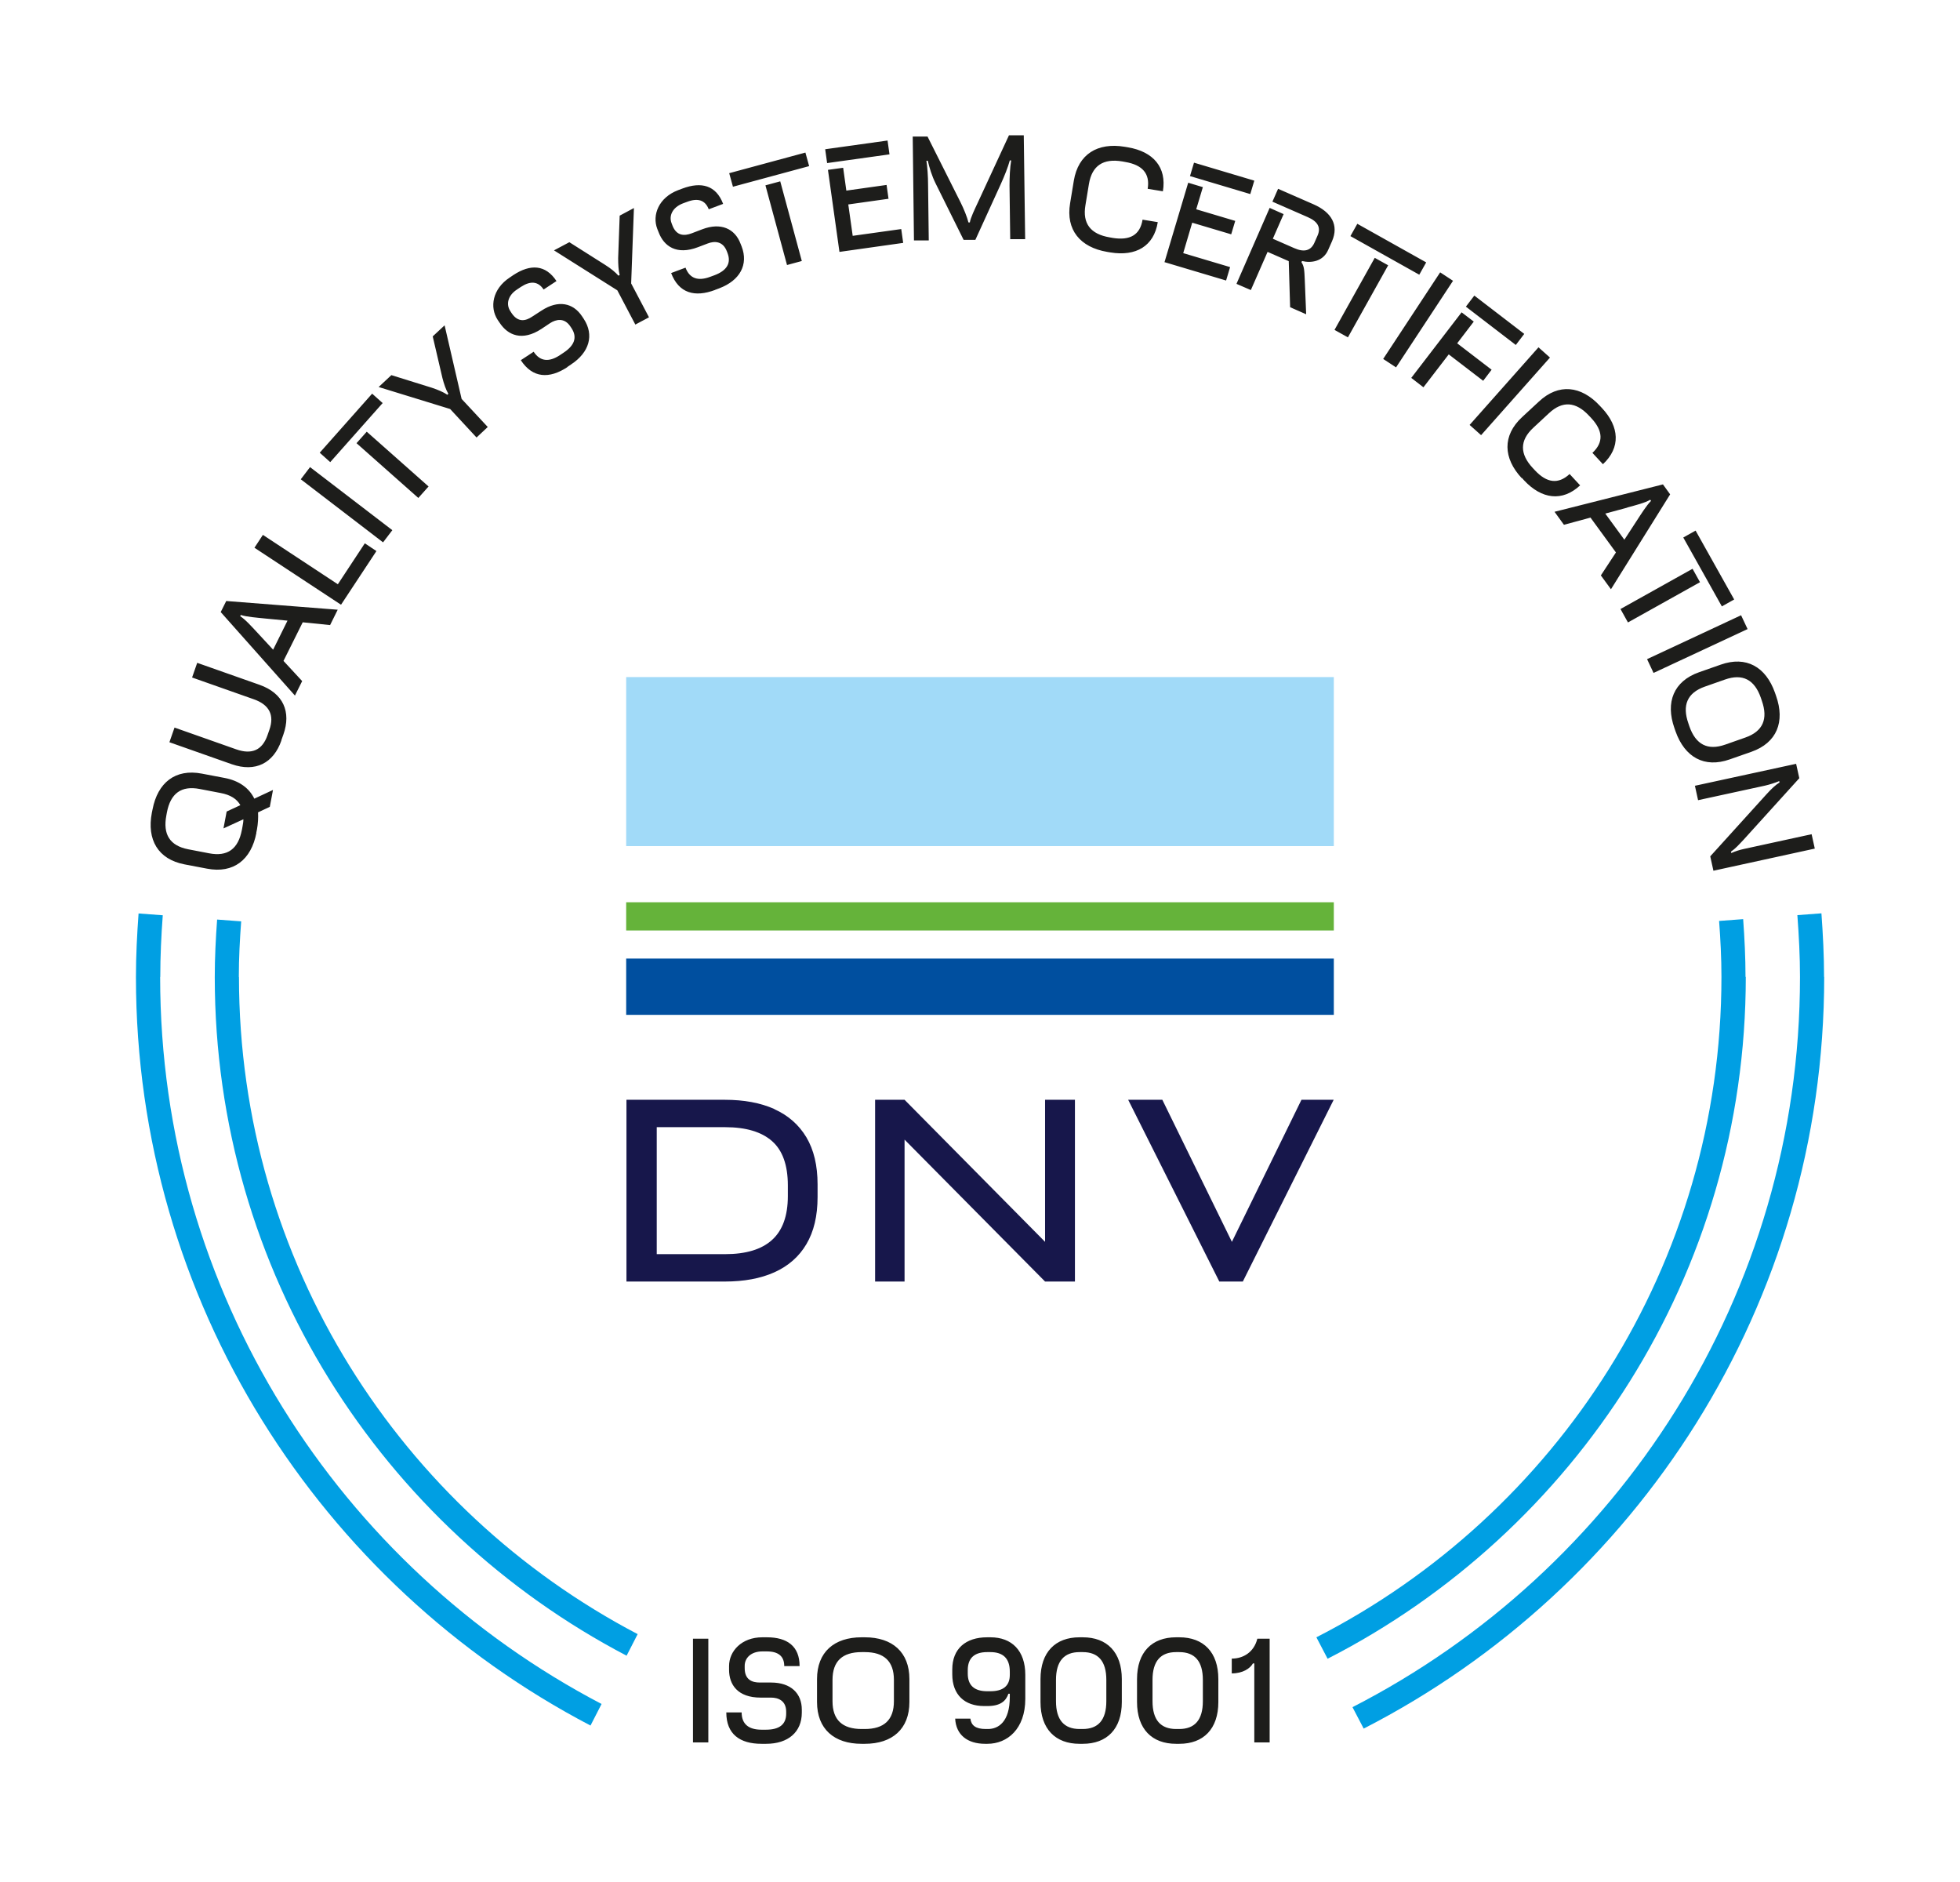
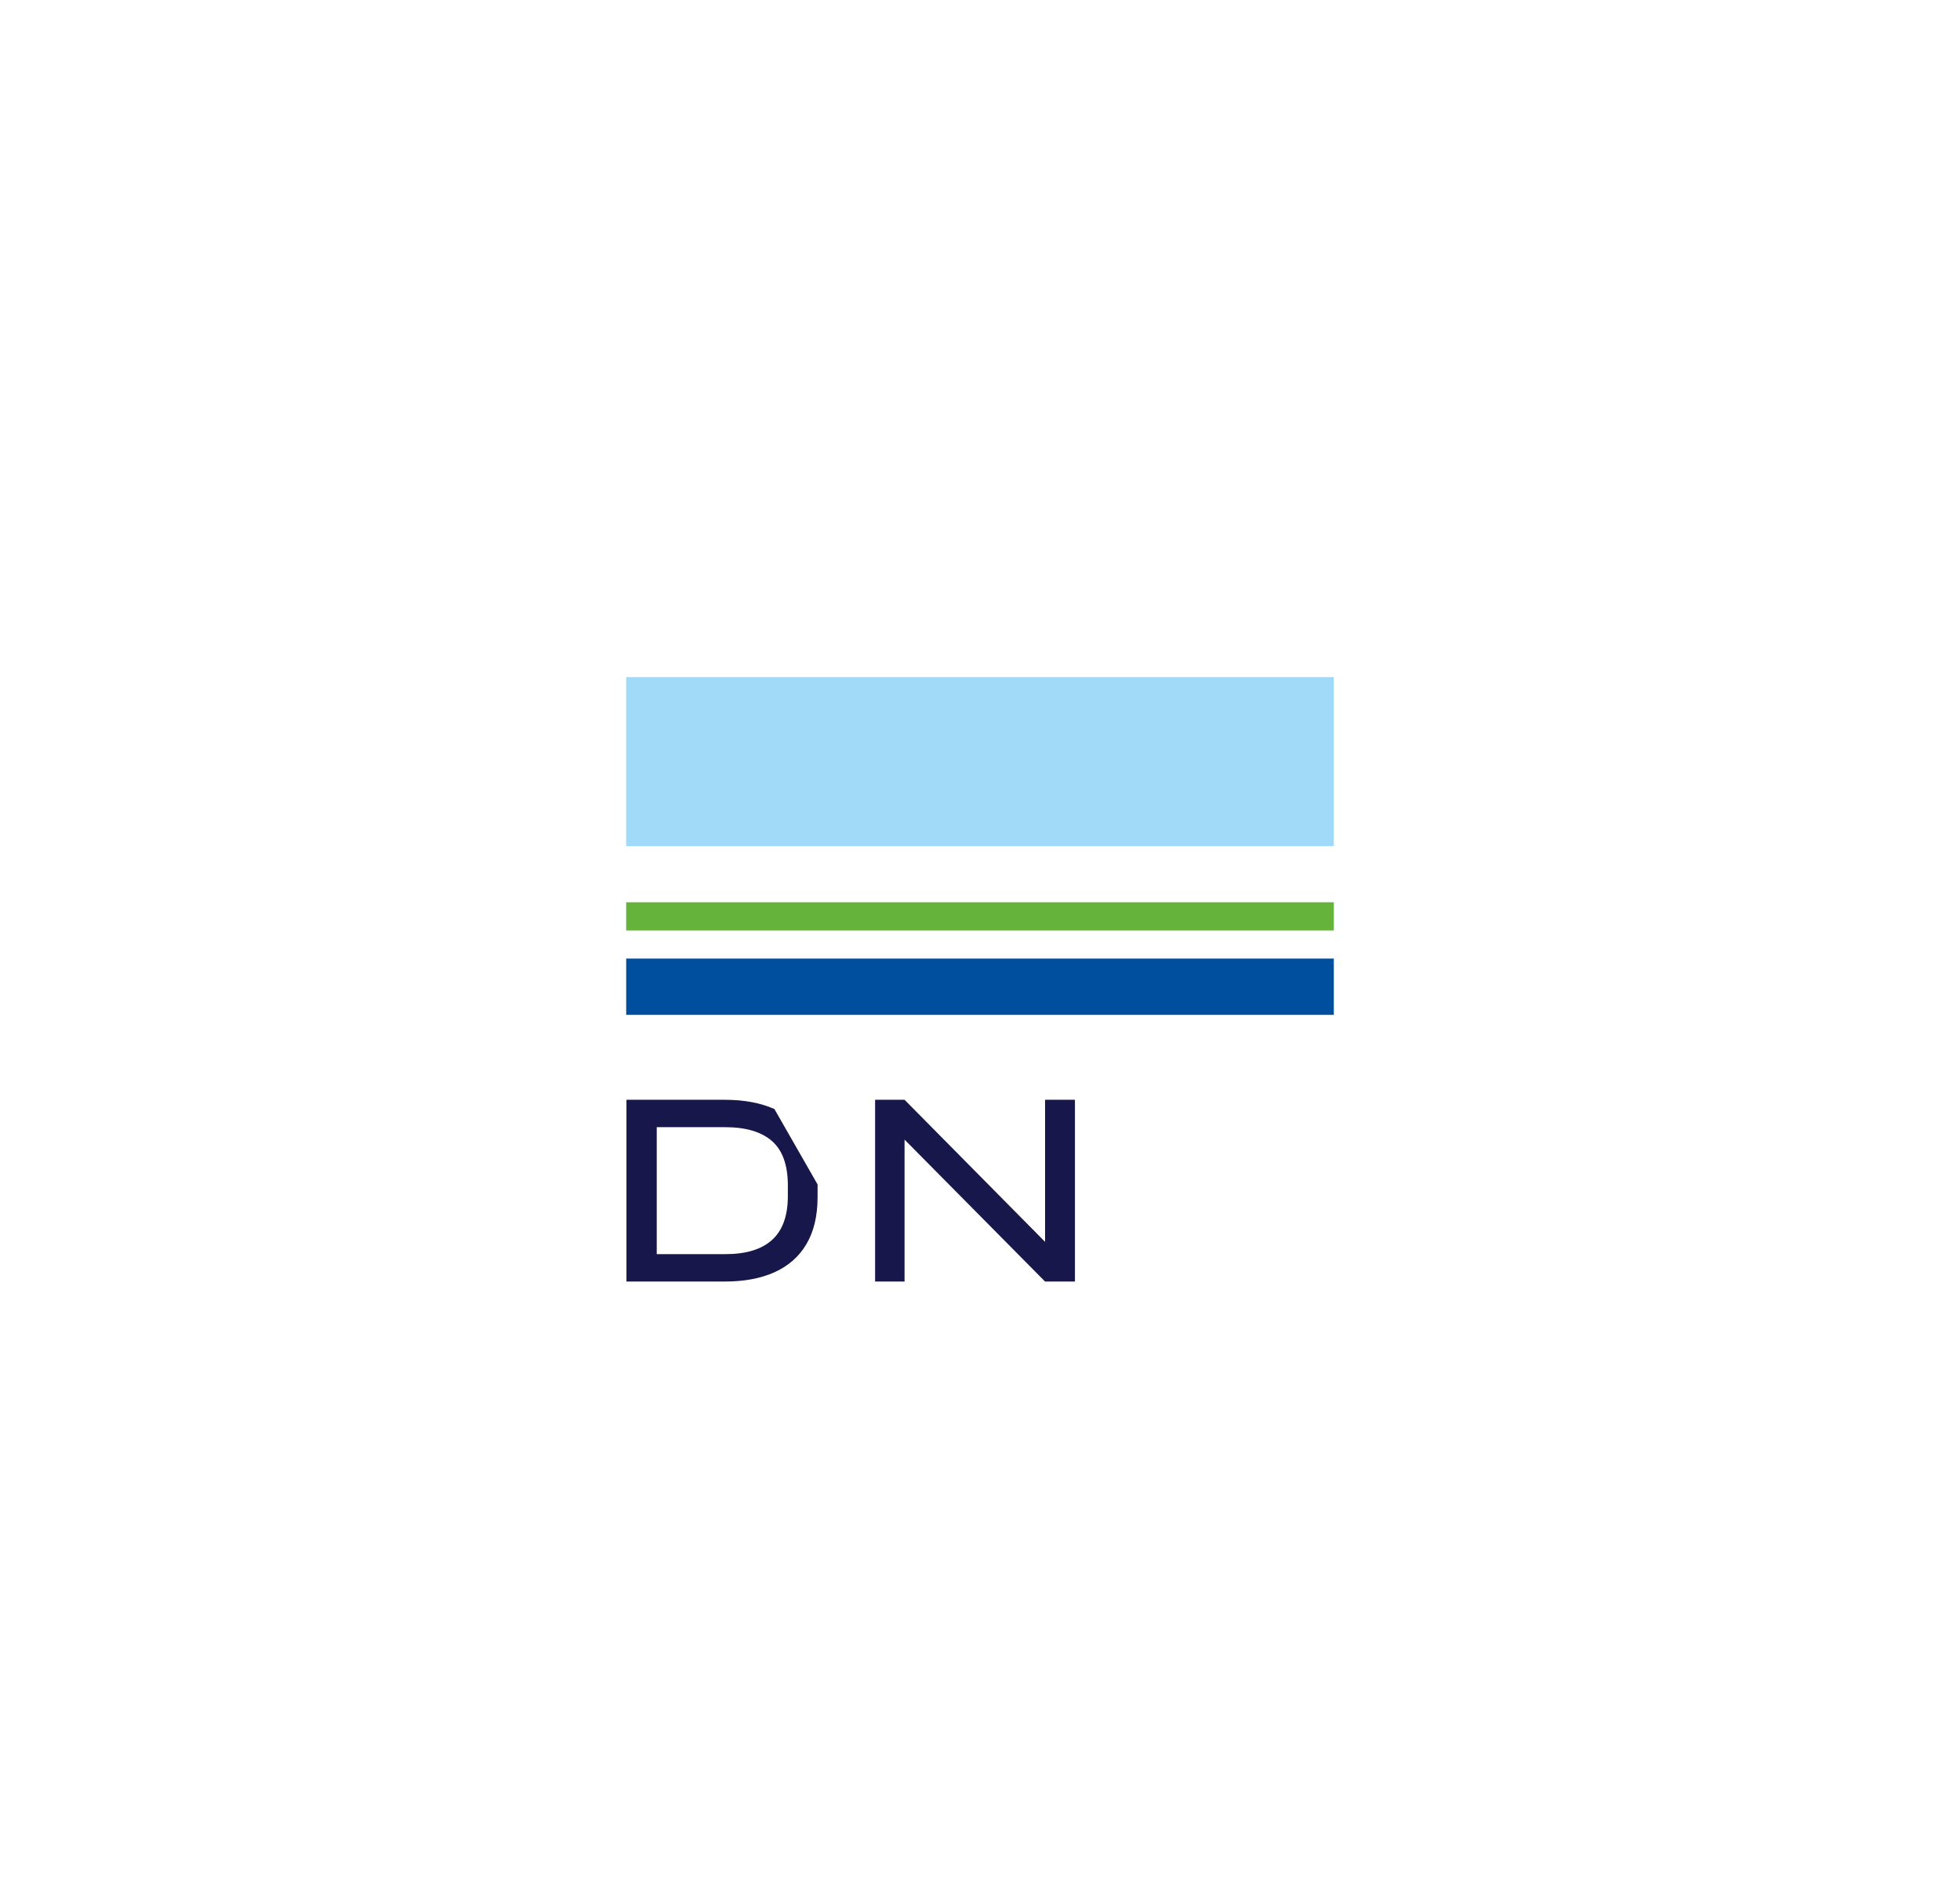
<svg xmlns="http://www.w3.org/2000/svg" id="Livello_1" version="1.1" viewBox="0 0 141.73 136.06">
  <defs>
    <style>
      .st0 {
        fill: none;
      }

      .st1 {
        fill: #17174b;
      }

      .st2 {
        fill: #1d1d1b;
      }

      .st3 {
        fill: #a1daf8;
      }

      .st4 {
        fill: #004f9f;
      }

      .st5 {
        fill: #65b33a;
      }

      .st6 {
        fill: #009fe3;
      }

      .st7 {
        clip-path: url(#clippath);
      }
    </style>
    <clipPath id="clippath">
      <rect class="st0" y="0" width="141.73" height="170.08" />
    </clipPath>
  </defs>
  <g class="st7">
    <g>
-       <path class="st6" d="M11.59,70.63c0-1.5.07-2.98.18-4.46l-1.75-.13c-.11,1.52-.19,3.04-.19,4.59,0,23.5,13.36,43.92,32.87,54.12l.8-1.56c-18.95-9.91-31.92-29.74-31.92-52.56M17.27,70.63c0-1.36.07-2.69.17-4.02l-1.74-.13c-.1,1.37-.17,2.76-.17,4.16,0,21.3,12.1,39.81,29.78,49.06l.8-1.56c-17.11-8.96-28.83-26.89-28.83-47.51M126.22,70.63c0-1.41-.07-2.8-.17-4.18l-1.74.13c.1,1.34.17,2.68.17,4.04,0,20.81-11.92,38.87-29.29,47.75l.81,1.55c17.93-9.17,30.24-27.82,30.24-49.3M131.9,70.63c0-1.55-.08-3.08-.19-4.6l-1.74.13c.11,1.48.19,2.97.19,4.47,0,23-13.17,42.96-32.36,52.79l.81,1.55c19.75-10.12,33.3-30.67,33.3-54.34" />
-       <path class="st2" d="M122.56,56.8l.23,1.05,4.83-1.05c.35-.08.72-.2,1.04-.33l.02.1c-.3.19-.58.45-.96.87l-4.05,4.47.23,1.04,7.33-1.6-.23-1.04-4.87,1.06c-.33.07-.64.17-.94.3l-.02-.1c.32-.22.54-.47.9-.85l4.04-4.46-.23-1.04-7.33,1.59h0ZM122.09,52.3c-.46-1.31-.09-2.21,1.19-2.66l1.45-.51c1.28-.45,2.14,0,2.6,1.32l.07.21c.46,1.31.09,2.21-1.19,2.66l-1.45.51c-1.28.45-2.14,0-2.6-1.32l-.07-.21ZM121.08,52.64l.08.23c.66,1.87,2.08,2.68,3.92,2.03l1.57-.55c1.84-.65,2.44-2.17,1.78-4.04l-.08-.23c-.66-1.87-2.08-2.68-3.92-2.03l-1.57.55c-1.84.65-2.44,2.17-1.78,4.04M119.1,47.65l.47,1,6.8-3.17-.47-1-6.79,3.17h-.01ZM121.72,38.86l2.79,4.98.89-.5-2.79-4.98-.89.5ZM117.18,44.03l.54.97,5.21-2.91-.54-.97-5.21,2.91ZM112.41,37l.68.94,1.92-.52,1.84,2.52-1.09,1.66.73,1,4.28-6.86-.52-.72s-7.84,1.98-7.84,1.98ZM117.67,36.69c.62-.17,1.27-.33,1.66-.56l.06.08c-.33.33-.69.91-1.07,1.49l-.86,1.32-1.38-1.89,1.59-.43h0ZM110.05,34.55l.16.18c1.27,1.36,2.76,1.56,4.05.36l-.76-.82c-.82.76-1.65.65-2.51-.27l-.15-.16c-.95-1.02-.96-1.99.03-2.91l1.13-1.05c.99-.93,1.96-.84,2.91.18l.15.16c.86.92.91,1.76.09,2.52l.76.82c1.29-1.2,1.2-2.7-.07-4.06l-.16-.17c-1.35-1.45-2.98-1.63-4.4-.3l-1.22,1.13c-1.43,1.33-1.37,2.96-.02,4.41M106.27,30.72l.83.74,4.98-5.61-.83-.74-4.98,5.61ZM106,22.17l3.61,2.77.61-.8-3.61-2.77-.61.8ZM102.05,27.32l.88.68,1.83-2.38,2.49,1.91.61-.8-2.49-1.91,1.2-1.57-.88-.67-3.64,4.74ZM100.02,25.95l.93.61,4.12-6.26-.93-.61-4.12,6.26ZM97.65,17.07l4.98,2.79.5-.89-4.98-2.79-.5.89ZM96.5,23.85l.97.54,2.91-5.21-.97-.54s-2.91,5.21-2.91,5.21ZM89.43,20.53l1.02.44,1.21-2.76,1.53.67.1,3.33,1.16.51-.1-2.48c-.03-.69-.04-.99-.24-1.28l.04-.09c.65.16,1.53.05,1.9-.82l.27-.61c.51-1.17-.04-2.1-1.34-2.67l-2.56-1.12-.41.93,2.56,1.12c.71.31.97.74.7,1.34l-.22.5c-.26.6-.76.71-1.46.4l-1.55-.68.78-1.78-1.01-.45-2.39,5.47v.03ZM86.05,12.73l4.36,1.3.29-.97-4.36-1.3-.29.97ZM84.2,18.95l4.46,1.33.29-.97-3.39-1.01.65-2.2,2.82.84.29-.97-2.82-.84.48-1.6-1.06-.32-1.71,5.73h-.01ZM80.06,18.21l.24.04c1.84.3,3.14-.45,3.42-2.19l-1.1-.18c-.18,1.11-.91,1.52-2.16,1.32l-.22-.04c-1.37-.23-1.98-.99-1.75-2.33l.25-1.52c.22-1.34,1.04-1.87,2.41-1.64l.22.04c1.24.21,1.8.84,1.62,1.94l1.1.18c.29-1.74-.7-2.87-2.53-3.18l-.24-.04c-1.95-.32-3.35.53-3.67,2.45l-.27,1.64c-.32,1.92.73,3.18,2.68,3.51M73.06,17.29h1.07l-.1-7.51h-1.07l-2.25,4.86c-.22.47-.53,1.11-.58,1.44h-.1c-.1-.4-.33-.97-.58-1.47l-2.38-4.74h-1.07l.09,7.51h1.07l-.05-4.04c0-.58-.05-1.29-.12-1.72h.1c.12.51.29,1.09.57,1.65l2.02,4.07h.85l1.82-3.99c.3-.66.54-1.27.67-1.75h.1c-.09.51-.12,1.21-.12,1.82l.05,3.88h.01ZM59.81,11.79l4.51-.63-.14-1-4.51.63s.14,1,.14,1ZM60.71,18.21l4.6-.65-.14-1-3.51.49-.32-2.27,2.91-.41-.14-1-2.91.41-.23-1.65-1.1.15.83,5.92h0ZM53,13.5l5.51-1.49-.27-.98-5.51,1.49s.27.98.27.98ZM56.91,19.16l1.07-.29-1.56-5.76-1.07.29,1.56,5.76ZM51.7,20.96l.32-.12c1.49-.57,2.11-1.71,1.61-3.02l-.08-.2c-.41-1.09-1.42-1.56-2.78-1.04l-.76.29c-.51.19-1.09.21-1.39-.58l-.06-.16c-.2-.52.05-1.13.83-1.43l.3-.11c.77-.29,1.3-.13,1.56.54l1.04-.39c-.51-1.35-1.58-1.62-2.94-1.11l-.32.12c-1.39.53-1.89,1.79-1.5,2.8l.1.25c.38,1,1.29,1.66,2.84,1.07l.71-.27c.47-.18,1.09-.19,1.38.57l.05.13c.28.74-.07,1.27-.95,1.6l-.3.11c-.88.33-1.49.13-1.79-.66l-1.04.39c.56,1.47,1.72,1.77,3.18,1.22M45.95,23.46l.98-.52-1.29-2.45.2-5.45-1.03.55-.11,3.07c0,.45.02.89.11,1.22l-.09.05c-.22-.25-.56-.53-.96-.78l-2.59-1.64-1.11.59,4.58,2.89,1.31,2.49v-.02ZM41.01,26.54l.28-.19c1.33-.87,1.69-2.13.92-3.3l-.12-.18c-.64-.97-1.72-1.21-2.94-.41l-.68.44c-.45.3-1.01.44-1.48-.27l-.09-.14c-.31-.47-.2-1.12.5-1.57l.27-.18c.69-.45,1.24-.41,1.64.19l.93-.61c-.79-1.2-1.89-1.24-3.11-.44l-.28.19c-1.24.82-1.46,2.15-.86,3.06l.15.22c.59.89,1.62,1.34,3.01.43l.63-.42c.42-.27,1.03-.42,1.47.25l.08.12c.43.66.21,1.25-.58,1.77l-.27.18c-.79.52-1.43.45-1.89-.25l-.93.61c.86,1.31,2.06,1.36,3.37.5M34.46,31.63l.81-.76-1.89-2.03-1.23-5.32-.86.8.7,3c.11.43.25.85.43,1.15l-.07.07c-.28-.19-.68-.36-1.13-.51l-2.92-.91-.92.86,5.17,1.59s1.91,2.06,1.91,2.06ZM23.88,33.41l3.79-4.27-.76-.68-3.79,4.27.76.68ZM30.25,36l.74-.83-4.47-3.96-.74.83,4.47,3.96ZM27.7,39.21l.67-.88-5.95-4.56-.67.88,5.95,4.56ZM24.66,43.72l2.56-3.88-.84-.56-1.95,2.96-5.42-3.57-.61.93s6.26,4.12,6.26,4.12ZM21.33,50.28l.52-1.04-1.35-1.46,1.39-2.79,1.98.2.55-1.11-8.06-.63-.4.8,5.37,6.04h0ZM18.63,45.76c-.44-.47-.88-.97-1.26-1.21l.04-.09c.44.14,1.13.19,1.81.26l1.57.15-1.04,2.1-1.12-1.21ZM20.34,53.53l.15-.42c.58-1.64,0-2.99-1.72-3.6l-4.51-1.59-.37,1.06,4.45,1.57c1.15.4,1.51,1.16,1.14,2.21l-.14.4c-.37,1.06-1.12,1.42-2.27,1.01l-4.45-1.57-.37,1.06,4.51,1.59c1.72.6,3.02-.08,3.59-1.72M17.49,60c-.26,1.37-1.03,1.95-2.37,1.69l-1.51-.29c-1.34-.26-1.84-1.09-1.58-2.45l.04-.22c.26-1.36,1.03-1.95,2.37-1.69l1.51.29c.71.13,1.18.43,1.43.88l-.99.46-.23,1.22,1.44-.66c0,.17-.03.36-.07.56l-.04.22h0ZM18.53,60.21l.05-.24c.08-.44.1-.86.08-1.24l.85-.4.23-1.22-1.35.63c-.37-.76-1.09-1.3-2.16-1.5l-1.63-.31c-1.92-.37-3.2.65-3.57,2.59l-.05.24c-.37,1.94.44,3.36,2.36,3.73l1.63.31c1.92.37,3.2-.65,3.57-2.59" />
-       <path class="st2" d="M89.07,120.98c.8,0,1.33-.36,1.53-.72h.1v5.71h1.11v-7.5h-.89c-.24.97-1.01,1.44-1.85,1.44v1.07ZM85.05,125c-1.12,0-1.71-.65-1.71-2.01v-1.54c0-1.36.59-2.01,1.71-2.01h.22c1.12,0,1.71.65,1.71,2.01v1.54c0,1.36-.59,2.01-1.71,2.01h-.22ZM85.04,126.07h.24c1.74,0,2.82-1.07,2.82-3.02v-1.66c0-1.95-1.08-3.02-2.82-3.02h-.24c-1.74,0-2.82,1.07-2.82,3.02v1.66c0,1.95,1.08,3.02,2.82,3.02M78.07,125c-1.12,0-1.71-.65-1.71-2.01v-1.54c0-1.36.59-2.01,1.71-2.01h.22c1.12,0,1.71.65,1.71,2.01v1.54c0,1.36-.59,2.01-1.71,2.01h-.22ZM78.06,126.07h.24c1.74,0,2.82-1.07,2.82-3.02v-1.66c0-1.95-1.08-3.02-2.82-3.02h-.24c-1.74,0-2.82,1.07-2.82,3.02v1.66c0,1.95,1.08,3.02,2.82,3.02M71.61,119.44c.92,0,1.41.45,1.41,1.41v.24c0,.8-.49,1.18-1.41,1.18h-.22c-.92,0-1.41-.41-1.41-1.28v-.24c0-.89.49-1.31,1.41-1.31,0,0,.22,0,.22,0ZM71.62,118.37h-.24c-1.55,0-2.52.83-2.52,2.32v.36c0,1.47.89,2.29,2.3,2.29h.24c.94,0,1.34-.36,1.52-.89h.1v.23c0,1.81-.83,2.32-1.58,2.32h-.16c-.73,0-1.05-.26-1.11-.75h-1.1c.06,1.17.88,1.82,2.17,1.82h.16c1.45,0,2.74-1.08,2.74-3.25v-1.74c0-1.74-.97-2.71-2.52-2.71M62.31,125c-1.39,0-2.11-.65-2.11-2.01v-1.54c0-1.36.72-2.01,2.11-2.01h.22c1.39,0,2.11.65,2.11,2.01v1.54c0,1.36-.72,2.01-2.11,2.01,0,0-.22,0-.22,0ZM62.3,126.07h.24c1.98,0,3.22-1.07,3.22-3.02v-1.66c0-1.95-1.24-3.02-3.22-3.02h-.24c-1.98,0-3.22,1.07-3.22,3.02v1.66c0,1.95,1.24,3.02,3.22,3.02M55.06,126.07h.34c1.59,0,2.58-.85,2.58-2.25v-.22c0-1.16-.77-1.96-2.23-1.96h-.81c-.54,0-1.09-.19-1.09-1.04v-.17c0-.56.45-1.04,1.28-1.04h.32c.82,0,1.26.34,1.26,1.06h1.11c0-1.44-.9-2.08-2.36-2.08h-.34c-1.49,0-2.4,1-2.4,2.08v.27c0,1.07.62,2.01,2.28,2.01h.76c.5,0,1.09.21,1.09,1.02v.14c0,.79-.51,1.16-1.46,1.16h-.32c-.94,0-1.44-.41-1.44-1.25h-1.11c0,1.57.98,2.27,2.54,2.27M50.11,125.97h1.11v-7.5h-1.11v7.5Z" />
-       <path class="st1" d="M56.97,86.47c0,1.43-.38,2.48-1.14,3.17-.76.69-1.89,1.03-3.4,1.03h-4.94v-9.18h4.94c1.51,0,2.64.34,3.4,1.01.76.67,1.14,1.74,1.14,3.2v.77ZM56,80.18c-1.01-.45-2.2-.67-3.59-.67h-7.11v13.14h7.11c1.39,0,2.59-.22,3.59-.67s1.78-1.13,2.31-2.03c.54-.91.81-2.04.81-3.41v-.91c0-1.37-.27-2.5-.81-3.41-.54-.9-1.31-1.58-2.31-2.03" />
+       <path class="st1" d="M56.97,86.47c0,1.43-.38,2.48-1.14,3.17-.76.69-1.89,1.03-3.4,1.03h-4.94v-9.18h4.94c1.51,0,2.64.34,3.4,1.01.76.67,1.14,1.74,1.14,3.2v.77ZM56,80.18c-1.01-.45-2.2-.67-3.59-.67h-7.11v13.14h7.11c1.39,0,2.59-.22,3.59-.67s1.78-1.13,2.31-2.03c.54-.91.81-2.04.81-3.41v-.91" />
    </g>
  </g>
  <polygon class="st1" points="75.57 89.78 65.41 79.51 64.2 79.51 63.28 79.51 63.28 92.65 65.41 92.65 65.41 82.39 75.57 92.65 77.73 92.65 77.73 79.51 75.57 79.51 75.57 89.78" />
  <rect class="st3" x="45.28" y="48.95" width="51.17" height="12.22" />
  <rect class="st5" x="45.28" y="65.23" width="51.17" height="2.04" />
  <rect class="st4" x="45.28" y="69.3" width="51.17" height="4.07" />
-   <polygon class="st1" points="94.11 79.51 89.08 89.78 84.05 79.51 81.58 79.51 88.17 92.65 89.87 92.65 96.44 79.51 94.11 79.51" />
</svg>